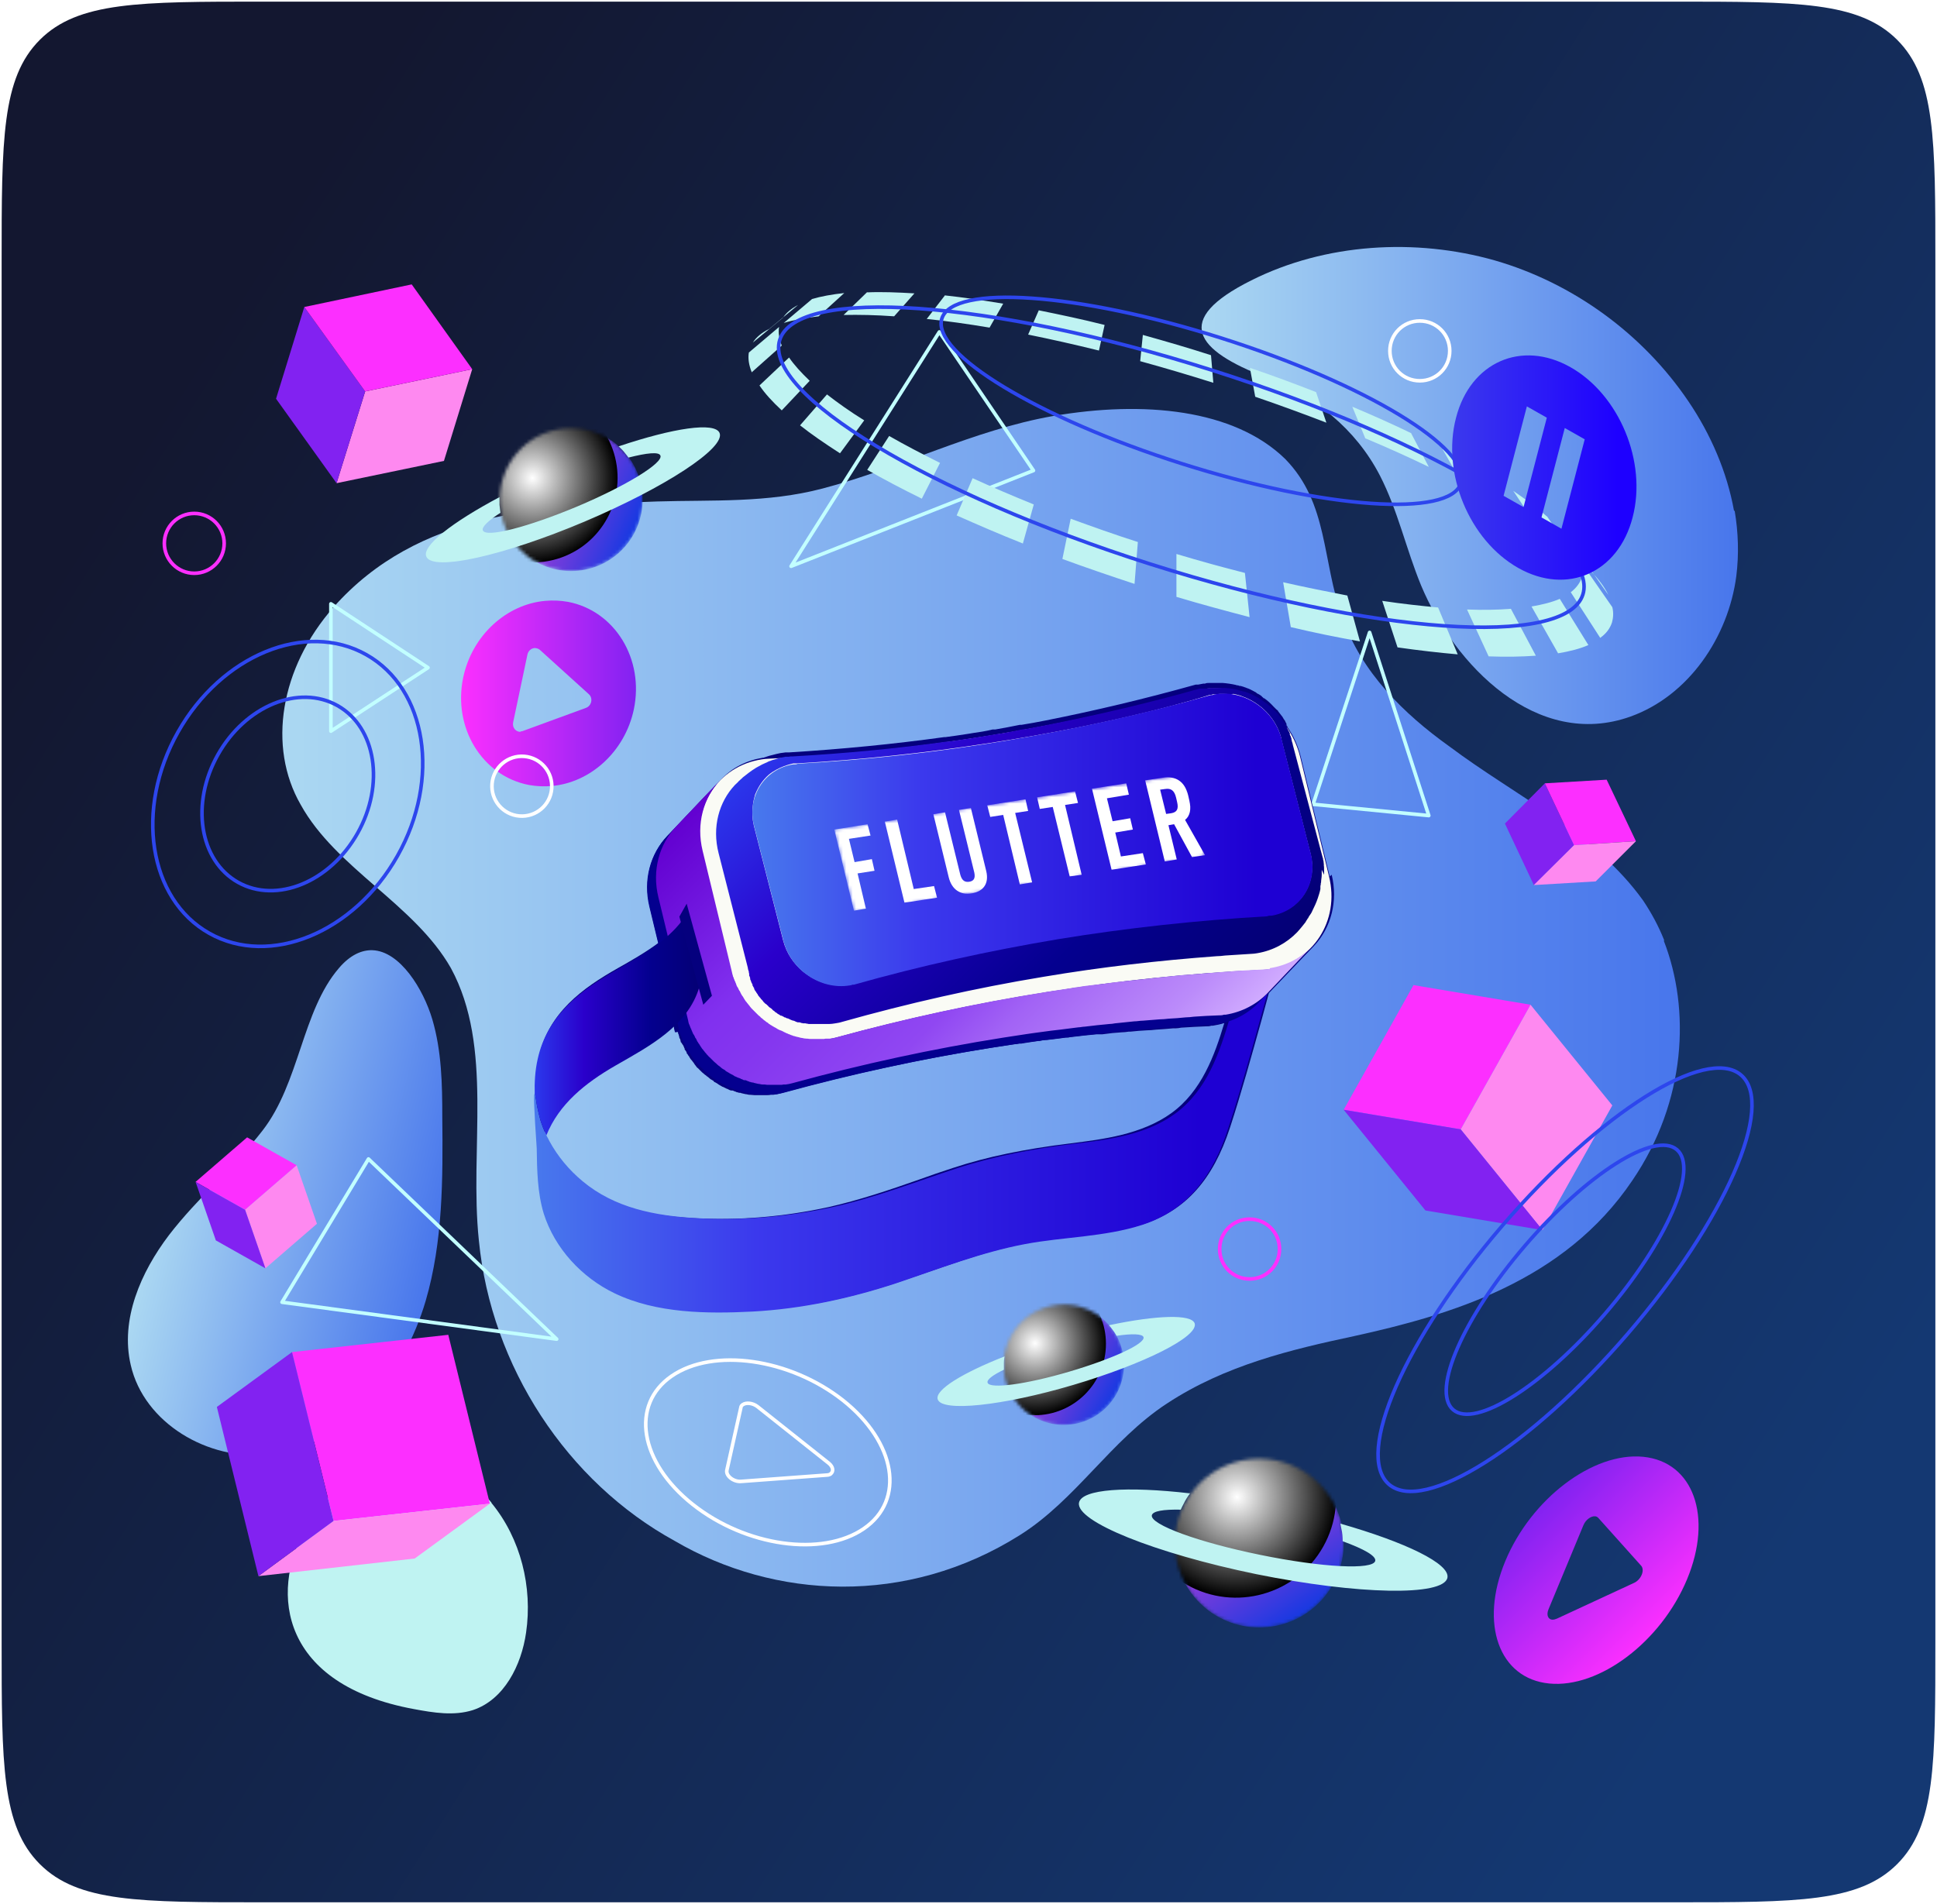
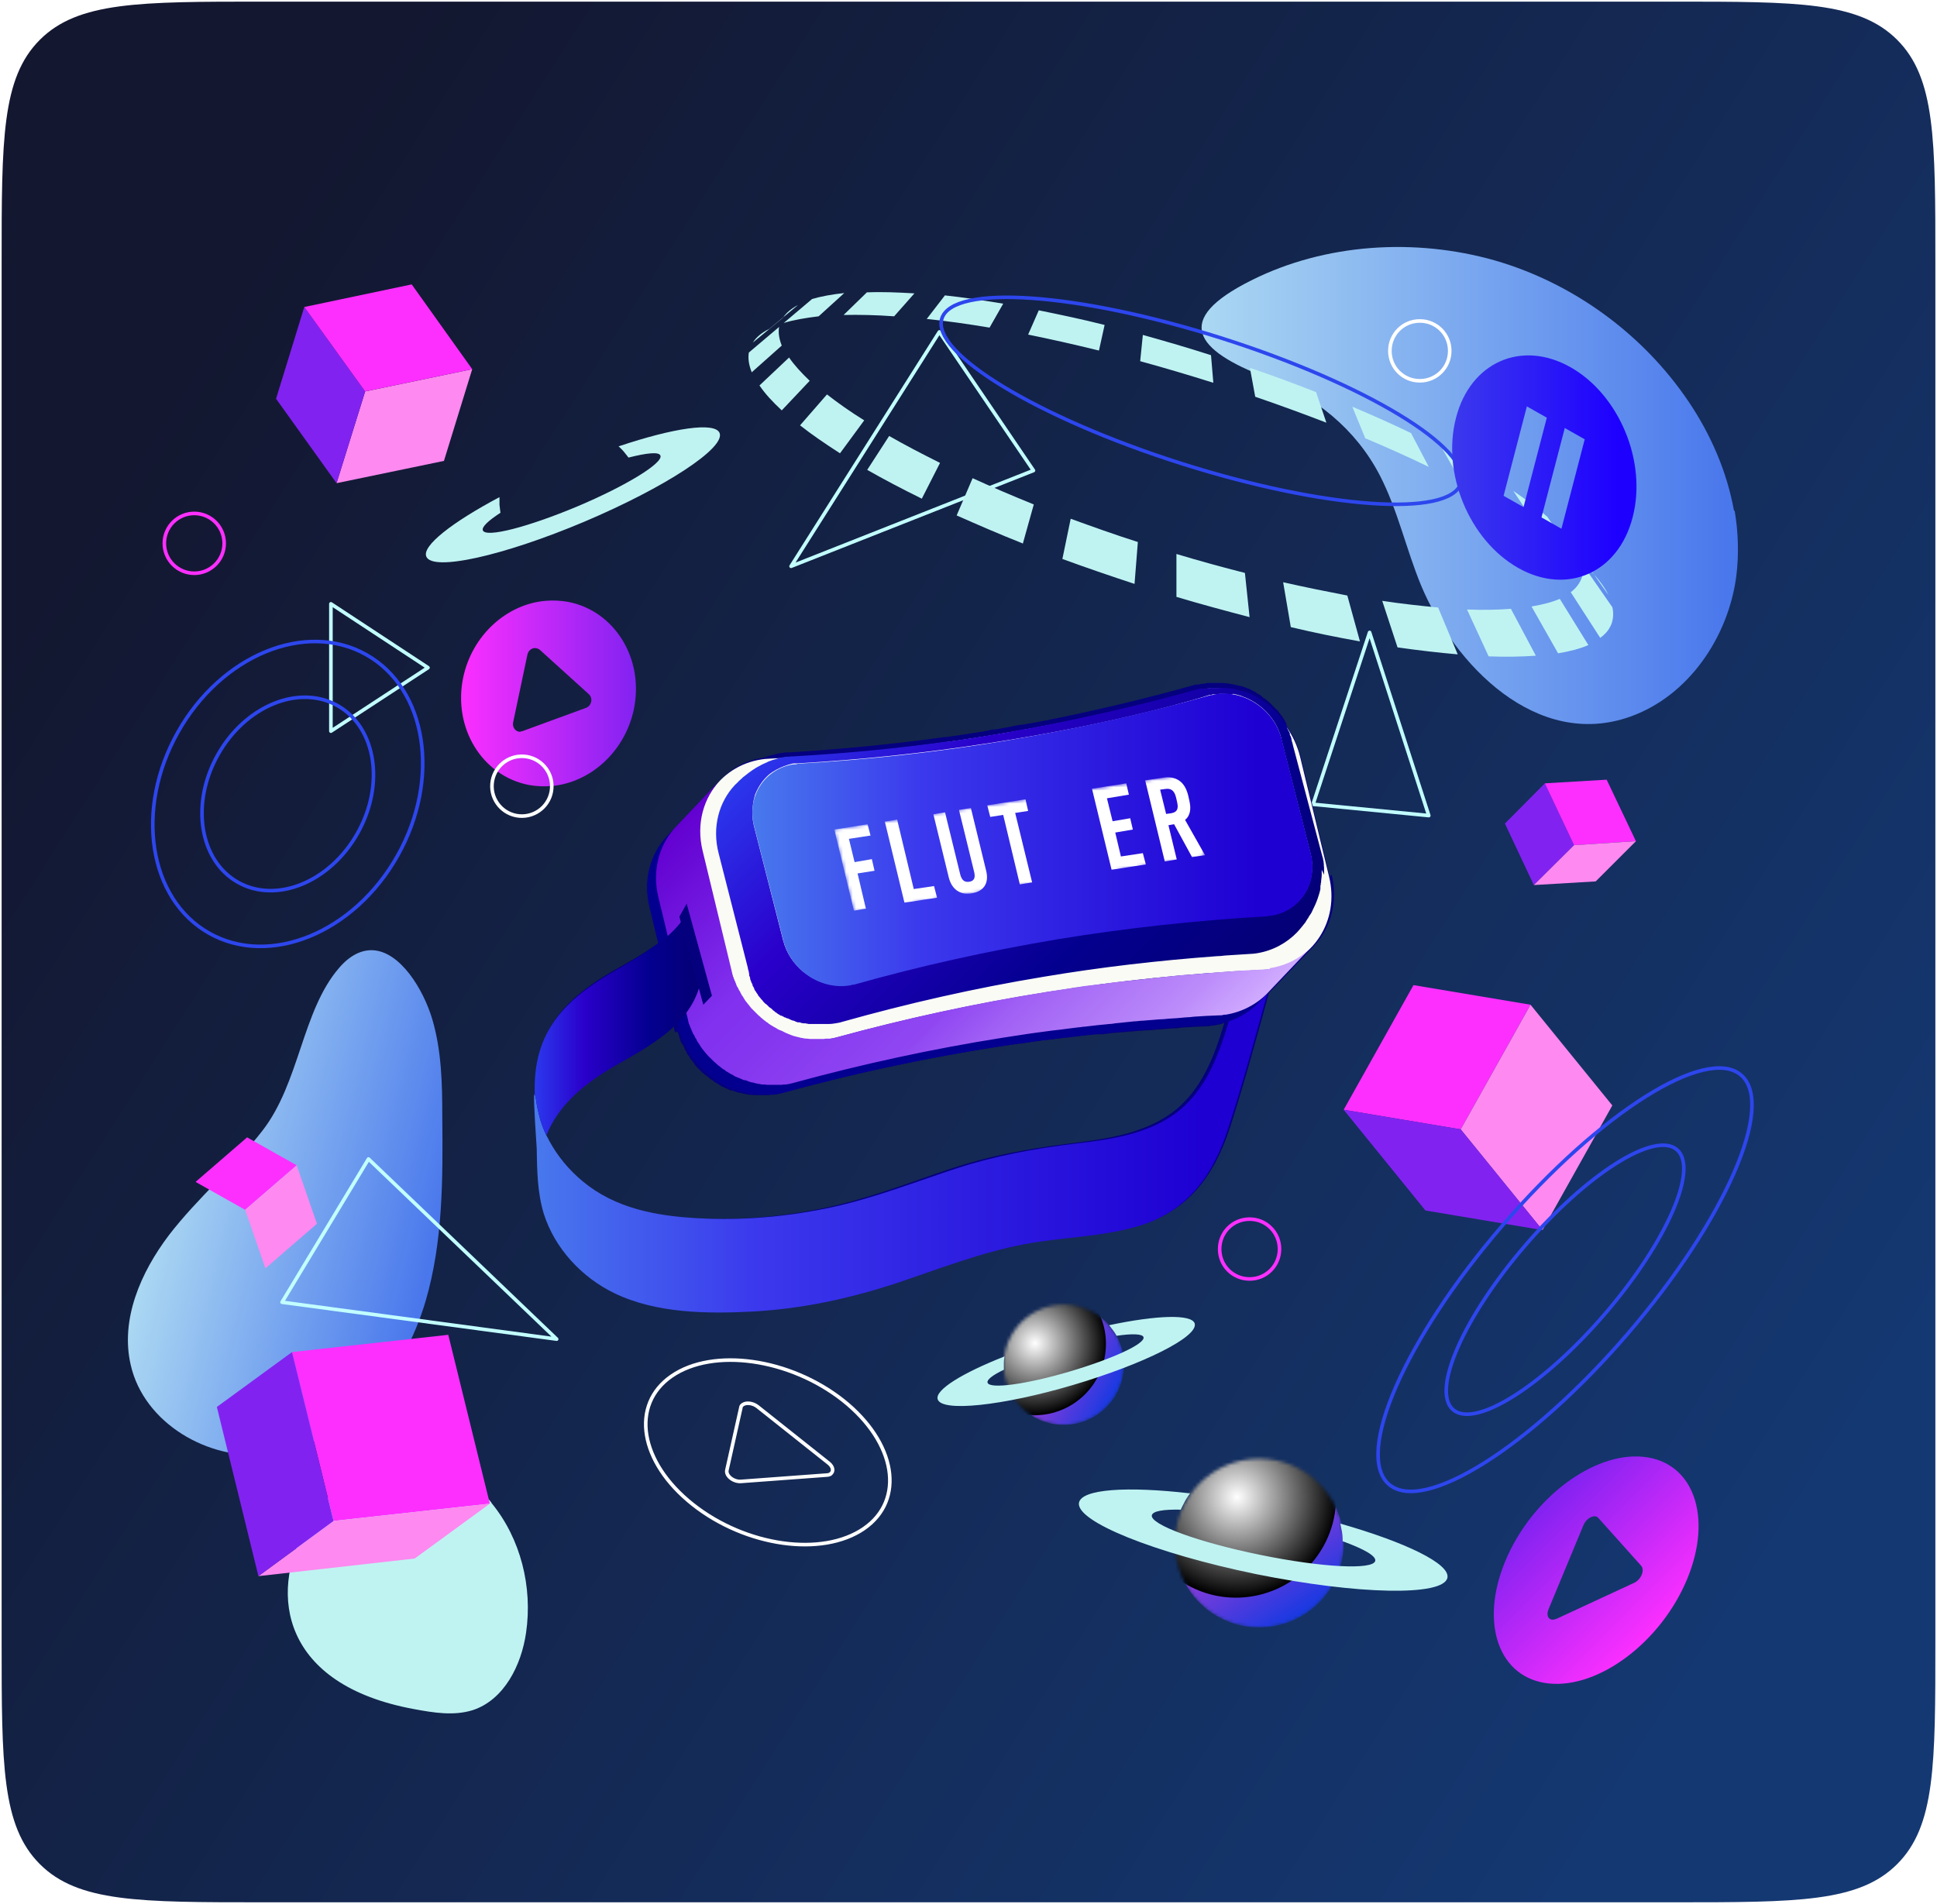
<svg xmlns="http://www.w3.org/2000/svg" width="594" height="584" viewBox="0 0 594 584" fill="none">
  <path d="M0.5 80.5C0.5 42.788 0.5 23.931 12.216 12.216C23.931 0.5 42.788 0.5 80.5 0.5H513.5C551.212 0.5 570.069 0.5 581.784 12.216C593.5 23.931 593.5 42.788 593.5 80.5V503.5C593.5 541.212 593.5 560.069 581.784 571.784C570.069 583.5 551.212 583.5 513.5 583.5H80.5C42.788 583.5 23.931 583.5 12.216 571.784C0.5 560.069 0.5 541.212 0.5 503.5V80.5Z" fill="url(#paint0_linear_2412_346)" />
  <g clip-path="url(#clip0_2412_346)">
-     <path d="M510.339 288.403C508.605 284.018 506.362 279.94 503.915 276.269C489.029 255.469 464.864 244.254 444.472 228.96C430.503 218.967 417.554 206.324 411.641 189.399C405.319 171.963 407.46 154.426 394.103 140.763C378.401 125.469 350.668 122.818 322.935 127.61C298.464 131.893 276.033 143.618 252.276 149.838C235.248 154.324 218.425 153.305 201.601 153.814C166.221 155.038 128.19 156.975 102.292 186.238C85.876 204.897 82.001 229.061 92.197 246.803C103.005 266.379 127.17 277.391 138.284 296.967C151.437 321.234 143.891 352.332 146.848 380.473C150.621 419.218 173.97 454.599 206.903 472.646C237.39 490.489 277.97 492.834 312.84 470.811C329.97 460.003 340.676 441.752 357.805 430.536C375.75 418.709 396.142 413.916 415.209 409.838C444.88 403.312 479.648 393.116 500.55 362.12C517.17 337.752 518.393 309.611 510.237 288.607L510.339 288.403Z" fill="url(#paint1_linear_2412_346)" />
    <path d="M114.221 291.462C110.958 291.36 107.389 292.889 103.923 296.967C92.605 310.12 91.891 332.144 80.472 346.826C71.703 358.144 60.59 367.422 51.821 378.842C43.154 390.262 36.833 404.74 40.095 418.709C44.174 436.552 63.852 448.073 82.103 446.136C106.982 443.485 123.907 421.564 130.535 399.03C135.837 380.881 135.837 361.611 135.633 342.646C135.633 332.552 135.429 322.356 132.574 312.669C129.821 303.391 122.684 291.767 114.221 291.462Z" fill="url(#paint2_linear_2412_346)" />
    <path d="M531.751 156.669C529.61 144.74 524.613 133.218 517.782 123.124C503.813 102.426 482.402 86.826 458.441 79.893C434.072 72.96 406.441 74.591 383.704 86.01C359.437 98.144 366.574 107.422 388.292 115.783C403.178 121.493 415.719 131.485 423.162 145.861C428.668 156.567 431.217 168.497 435.806 179.61C446.002 203.979 471.288 230.081 500.041 219.783C517.884 213.359 530.017 195.414 532.464 176.654C533.28 170.026 533.076 163.297 531.955 156.669H531.751Z" fill="url(#paint3_linear_2412_346)" />
    <path d="M59.57 175.838C64.638 175.838 68.746 171.73 68.746 166.662C68.746 161.594 64.638 157.485 59.57 157.485C54.502 157.485 50.394 161.594 50.394 166.662C50.394 171.73 54.502 175.838 59.57 175.838Z" stroke="#FC2FFF" stroke-width="1.1" stroke-miterlimit="10" />
    <path d="M392.371 383.124C392.371 388.222 388.292 392.301 383.194 392.301C378.096 392.301 374.018 388.222 374.018 383.124C374.018 378.026 378.096 373.948 383.194 373.948C388.292 373.948 392.371 378.026 392.371 383.124Z" stroke="#FC2FFF" stroke-width="1.1" stroke-miterlimit="10" />
    <path d="M150.723 460.92C111.162 412.897 45.907 509.352 126.966 524.238C132.982 525.36 139.201 526.379 145.013 524.544C154.597 521.383 159.899 510.779 161.327 500.787C163.366 486.818 159.695 471.932 150.723 461.022V460.92Z" fill="#BFF3F2" />
    <g filter="url(#filter0_d_2412_346)">
      <path d="M137.468 409.43L150.214 461.226L102.292 466.528L89.547 414.732L137.468 409.43Z" fill="#FC2FFF" />
      <path d="M150.214 461.226L127.171 478.05L79.249 483.454L102.292 466.528L150.214 461.226Z" fill="#FE89F0" />
      <path d="M102.292 466.528L79.249 483.454L66.504 431.556L89.547 414.732L102.292 466.528Z" fill="#8222F1" />
    </g>
    <g filter="url(#filter1_d_2412_346)">
      <path d="M469.351 308.183L447.939 346.418L412.049 340.403L433.461 302.167L469.351 308.183Z" fill="#FC2FFF" />
      <path d="M469.351 308.183L494.434 339.077L473.022 377.313L447.939 346.418L469.351 308.183Z" fill="#FE89F0" />
      <path d="M447.939 346.419L473.021 377.313L437.131 371.297L412.049 340.403L447.939 346.419Z" fill="#8222F1" />
    </g>
    <g filter="url(#filter2_d_2412_346)">
      <path d="M473.735 240.277L482.708 259.242L470.371 271.477L461.5 252.614L473.735 240.277Z" fill="#8222F1" />
      <path d="M473.735 240.277L492.7 239.156L501.673 258.018L482.708 259.242L473.735 240.277Z" fill="#FC2FFF" />
      <path d="M482.707 259.242L501.672 258.018L489.335 270.356L470.37 271.477L482.707 259.242Z" fill="#FE89F0" />
    </g>
    <g filter="url(#filter3_d_2412_346)">
      <path d="M90.974 357.43L75.17 371.093L59.977 362.528L75.781 348.865L90.974 357.43Z" fill="#FC2FFF" />
      <path d="M90.974 357.43L97.194 375.375L81.389 389.038L75.17 371.093L90.974 357.43Z" fill="#FE89F0" />
-       <path d="M75.17 371.093L81.389 389.038L66.197 380.473L59.977 362.528L75.17 371.093Z" fill="#8222F1" />
    </g>
    <g filter="url(#filter4_d_2412_346)">
      <path d="M144.809 113.234L136.142 141.375L103.209 148.207L111.978 120.065L144.809 113.234Z" fill="#FE89F0" />
      <path d="M103.209 148.207L84.652 122.309L93.319 94.167L111.978 120.065L103.209 148.207Z" fill="#8222F1" />
      <path d="M111.978 120.065L93.319 94.167L126.253 87.234L144.81 113.234L111.978 120.065Z" fill="#FC2FFF" />
    </g>
    <path d="M402.668 246.701L420.001 193.987L438.15 250.167L402.668 246.701Z" stroke="#C2FFFF" stroke-width="1.1" stroke-linecap="round" stroke-linejoin="round" />
    <path d="M131.248 204.795L101.476 224.269V185.218L131.248 204.795Z" stroke="#C2FFFF" stroke-width="1.1" stroke-linecap="round" stroke-linejoin="round" />
    <path d="M112.998 355.493L170.708 410.756L86.488 399.438L112.998 355.493Z" stroke="#C2FFFF" stroke-width="1.1" stroke-linecap="round" stroke-linejoin="round" />
    <path d="M316.919 144.332L242.59 173.697L288.064 101.814L316.919 144.332Z" stroke="#C2FFFF" stroke-width="1.1" stroke-linecap="round" stroke-linejoin="round" />
    <path d="M347.916 179.101C340.472 176.654 333.029 174.105 325.79 171.454L328.339 159.116C335.069 161.563 341.9 164.01 348.935 166.254L347.916 179.101ZM360.763 183.077V169.924C367.9 172.065 374.935 174.003 381.767 175.736L383.194 189.297C375.853 187.36 368.206 185.32 360.763 183.077ZM313.555 166.661C306.621 163.909 299.79 160.952 293.367 158.097L298.261 146.677C304.276 149.43 310.496 152.081 317.021 154.732L313.657 166.763L313.555 166.661ZM395.837 192.356L393.492 178.591C400.221 180.12 406.849 181.446 413.17 182.669L417.045 196.74C410.214 195.516 403.076 194.089 395.837 192.356ZM282.763 152.999C276.747 150.042 271.139 147.085 265.939 144.128L272.669 133.728C277.461 136.481 282.763 139.234 288.269 141.987L282.661 152.999H282.763ZM428.567 198.575L423.876 184.301C429.892 185.218 435.704 185.83 441.006 186.34L447.021 200.716C441.21 200.207 434.99 199.493 428.567 198.575ZM257.578 139.03C252.99 136.073 248.81 133.218 245.343 130.465L253.602 120.983C256.865 123.532 260.739 126.285 265.021 128.936L257.68 138.928L257.578 139.03ZM456.504 201.328L449.876 186.952C454.77 187.156 459.257 187.054 463.335 186.748L470.982 201.124C466.7 201.43 461.806 201.532 456.504 201.328ZM239.735 125.877C236.88 123.226 234.535 120.677 232.904 118.23L241.978 109.665C243.508 111.909 245.649 114.254 248.3 116.803L239.735 125.877ZM477.814 200.41L469.657 186.034C473.123 185.422 475.978 184.709 478.323 183.689L487.092 197.861C484.543 198.983 481.382 199.799 477.712 200.41H477.814ZM230.559 114.254C229.641 112.01 229.335 109.971 229.641 108.136L238.919 100.285C238.614 102.018 238.919 103.956 239.735 105.995L230.457 114.254H230.559ZM490.763 195.72L481.688 181.65C483.319 180.426 484.441 178.897 485.053 177.265C485.461 175.94 485.563 174.512 485.155 172.881L494.433 186.238C494.841 187.869 494.739 189.501 494.331 190.928C493.719 192.763 492.598 194.293 490.763 195.618V195.72ZM240.143 97.43L230.865 105.077C231.884 103.446 233.618 102.018 235.861 100.897L244.731 93.556C242.59 94.677 241.061 96.003 240.041 97.532L240.143 97.43ZM483.931 169.414C482.81 167.273 481.178 165.03 478.935 162.583L487.806 175.124C490.253 177.673 492.088 180.12 493.21 182.465L484.033 169.414H483.931ZM248.912 91.822L240.347 99.061C243.304 98.144 246.872 97.532 251.053 97.022L258.904 89.885C255.131 90.293 251.767 90.905 249.014 91.72L248.912 91.822ZM474.347 158.403C471.492 155.854 468.025 153.305 464.049 150.552L471.798 162.175C475.978 165.03 479.751 167.885 482.81 170.536L474.347 158.301V158.403ZM265.939 89.579L258.7 96.614C263.39 96.512 268.59 96.614 274.198 97.022L280.418 89.987C275.218 89.681 270.323 89.477 265.939 89.681V89.579ZM457.014 145.963C452.527 143.21 447.633 140.458 442.331 137.705L448.449 148.41C454.159 151.367 459.461 154.324 464.253 157.281L457.116 145.963H457.014ZM289.696 90.701L284.19 97.838C290.308 98.45 296.731 99.367 303.461 100.489L307.641 93.148C301.421 92.128 295.406 91.21 289.696 90.599V90.701ZM432.849 132.912C427.139 130.159 421.021 127.407 414.7 124.756L418.676 134.442C425.508 137.297 432.033 140.254 438.151 143.21L432.747 132.912H432.849ZM318.551 95.187L315.288 102.63C322.323 104.058 329.563 105.689 337.006 107.524L338.739 99.673C331.908 97.94 325.076 96.512 318.551 95.187ZM403.586 120.269C397.061 117.72 390.229 115.171 383.296 112.826L384.927 121.697C392.37 124.246 399.61 126.897 406.747 129.65L403.586 120.269ZM350.465 102.732L349.649 110.787C357.092 112.826 364.637 115.069 372.08 117.414L371.367 108.952C364.433 106.709 357.398 104.669 350.465 102.732Z" fill="#BFF3F2" />
    <path d="M448.032 148.192C451.403 137.565 418.499 117.644 374.539 103.699C330.579 89.754 292.209 87.065 288.838 97.693C285.466 108.321 318.37 128.241 362.33 142.186C406.291 156.131 444.66 158.82 448.032 148.192Z" stroke="#2D46ED" stroke-width="1.1" stroke-miterlimit="10" />
    <g style="mix-blend-mode:multiply">
-       <path d="M485.403 182.362C490.613 165.938 439.706 135.134 371.699 113.561C303.693 91.988 244.339 87.815 239.128 104.239C233.918 120.664 284.825 151.467 352.832 173.04C420.838 194.613 480.193 198.787 485.403 182.362Z" stroke="#2D46ED" stroke-width="1.1" stroke-miterlimit="10" />
-     </g>
+       </g>
    <path d="M109.649 255.594C118.081 240.631 115.331 223.101 103.508 216.439C91.684 209.776 75.265 216.506 66.834 231.469C58.402 246.432 61.152 263.963 72.975 270.625C84.799 277.287 101.218 270.557 109.649 255.594Z" stroke="#2D46ED" stroke-width="1.1" stroke-miterlimit="10" />
    <path d="M121.908 262.502C135.205 238.904 130.911 211.281 112.317 200.805C93.724 190.328 67.872 200.964 54.575 224.562C41.279 248.159 45.573 275.782 64.166 286.259C82.76 296.736 108.612 286.099 121.908 262.502Z" stroke="#2D46ED" stroke-width="1.1" stroke-miterlimit="10" />
    <path d="M492.144 403.036C511.092 381.007 520.984 358.446 514.239 352.644C507.493 346.842 486.665 359.997 467.717 382.026C448.769 404.054 438.877 426.616 445.623 432.418C452.368 438.219 473.196 425.065 492.144 403.036Z" stroke="#2D46ED" stroke-width="1.1" stroke-miterlimit="10" />
    <path d="M499.178 409.086C528.995 374.421 544.55 338.907 533.919 329.763C523.289 320.62 490.5 341.31 460.683 375.975C430.866 410.641 415.312 446.155 425.942 455.298C436.572 464.442 469.361 443.752 499.178 409.086Z" stroke="#2D46ED" stroke-width="1.1" stroke-miterlimit="10" />
    <mask id="mask0_2412_346" style="mask-type:luminance" maskUnits="userSpaceOnUse" x="153" y="131" width="45" height="45">
-       <path d="M195.371 161.694C200.044 150.525 194.777 137.683 183.608 133.011C172.439 128.339 159.597 133.606 154.925 144.775C150.252 155.944 155.519 168.786 166.688 173.458C177.857 178.13 190.699 172.863 195.371 161.694Z" fill="white" />
-     </mask>
+       </mask>
    <g mask="url(#mask0_2412_346)">
      <path d="M195.371 161.694C200.044 150.525 194.777 137.683 183.608 133.011C172.439 128.339 159.597 133.605 154.925 144.775C150.252 155.944 155.519 168.786 166.688 173.458C177.857 178.13 190.699 172.863 195.371 161.694Z" fill="url(#paint4_linear_2412_346)" />
      <path style="mix-blend-mode:screen" d="M168.343 172.049C182.438 169.309 191.644 155.661 188.904 141.565C186.164 127.47 172.516 118.264 158.421 121.004C144.325 123.744 135.12 137.392 137.859 151.488C140.599 165.583 154.247 174.789 168.343 172.049Z" fill="url(#paint5_radial_2412_346)" />
    </g>
    <path d="M189.672 136.889C189.672 136.889 190.59 137.705 191.202 138.418C191.814 139.132 192.731 140.356 192.731 140.356C198.339 138.928 202.112 138.52 202.52 139.744C203.437 141.987 192.018 149.022 177.029 155.344C161.939 161.665 148.99 165.03 148.072 162.685C147.665 161.665 149.704 159.728 153.476 157.281C153.476 157.281 153.272 155.854 153.17 154.834C153.17 153.712 153.17 152.489 153.17 152.489C138.59 160.238 129.312 167.477 130.739 170.74C132.676 175.328 154.292 170.536 179.17 160.034C203.947 149.532 222.504 137.399 220.669 132.811C219.241 129.344 206.496 131.281 189.774 136.889H189.672Z" fill="#BFF3F2" />
    <mask id="mask1_2412_346" style="mask-type:luminance" maskUnits="userSpaceOnUse" x="360" y="447" width="53" height="53">
      <path d="M388.749 499.073C402.982 497.652 413.368 484.963 411.947 470.731C410.527 456.498 397.837 446.112 383.605 447.533C369.373 448.954 358.987 461.643 360.407 475.875C361.828 490.108 374.517 500.494 388.749 499.073Z" fill="white" />
    </mask>
    <g mask="url(#mask1_2412_346)">
      <path d="M388.749 499.073C402.982 497.652 413.368 484.963 411.947 470.731C410.527 456.498 397.837 446.112 383.605 447.533C369.373 448.954 358.987 461.643 360.407 475.875C361.828 490.108 374.517 500.494 388.749 499.073Z" fill="url(#paint6_linear_2412_346)" />
      <path style="mix-blend-mode:screen" d="M405.79 474.382C414.085 459.601 408.827 440.894 394.046 432.599C379.264 424.304 360.557 429.563 352.262 444.344C343.967 459.125 349.226 477.832 364.007 486.127C378.788 494.422 397.495 489.164 405.79 474.382Z" fill="url(#paint7_radial_2412_346)" />
    </g>
    <path d="M411.029 467.344C411.029 467.344 411.335 468.772 411.539 469.893C411.743 471.015 411.743 472.748 411.743 472.748C418.166 475.093 422.041 477.234 421.735 478.764C421.123 481.619 405.319 480.803 386.457 476.928C367.492 473.054 352.708 467.65 353.217 464.795C353.523 463.47 356.786 462.96 362.088 463.062C362.088 463.062 362.802 461.532 363.413 460.411C364.025 459.289 364.943 458.066 364.943 458.066C345.57 455.822 331.704 456.74 330.888 460.921C329.766 466.63 354.033 476.419 385.233 482.842C416.433 489.164 442.637 489.673 443.86 483.964C444.778 479.681 431.013 473.054 411.029 467.344Z" fill="#BFF3F2" />
    <mask id="mask2_2412_346" style="mask-type:luminance" maskUnits="userSpaceOnUse" x="307" y="400" width="38" height="38">
      <path d="M342.461 427.388C347.309 418.422 343.971 407.224 335.005 402.376C326.039 397.529 314.841 400.867 309.993 409.833C305.146 418.798 308.484 429.996 317.45 434.844C326.415 439.692 337.613 436.353 342.461 427.388Z" fill="white" />
    </mask>
    <g mask="url(#mask2_2412_346)">
      <path d="M342.461 427.388C347.309 418.422 343.971 407.224 335.005 402.376C326.039 397.529 314.841 400.867 309.993 409.833C305.146 418.798 308.484 429.996 317.45 434.844C326.415 439.692 337.613 436.353 342.461 427.388Z" fill="url(#paint8_linear_2412_346)" />
      <path style="mix-blend-mode:screen" d="M317.224 434.105C329.331 434.105 339.146 424.29 339.146 412.183C339.146 400.076 329.331 390.262 317.224 390.262C305.117 390.262 295.303 400.076 295.303 412.183C295.303 424.29 305.117 434.105 317.224 434.105Z" fill="url(#paint9_radial_2412_346)" />
    </g>
    <path d="M340.166 406.575C340.166 406.575 340.88 407.391 341.288 408.003C341.797 408.615 342.409 409.736 342.409 409.736C347.201 409.022 350.362 409.124 350.668 410.144C351.28 412.183 340.982 416.873 327.829 420.748C314.676 424.622 303.46 426.152 302.848 424.113C302.542 423.195 304.48 421.767 307.844 420.136C307.844 420.136 307.844 418.913 307.844 417.995C307.844 417.077 308.048 416.058 308.048 416.058C295.099 421.156 286.637 426.356 287.554 429.211C288.778 433.187 307.335 431.25 329.052 424.826C350.77 418.403 367.491 410.042 366.37 405.964C365.452 403.007 354.644 403.415 340.166 406.473V406.575Z" fill="#BFF3F2" />
    <path d="M159.695 224.473C158.268 224.575 157.044 223.25 157.35 221.618L161.734 200.818C161.938 199.697 162.856 198.881 163.876 198.779C164.385 198.779 164.997 198.881 165.507 199.289L180.597 212.952C181.923 214.175 181.413 216.52 179.68 217.132L160.205 224.269C160.001 224.269 159.797 224.371 159.593 224.371M167.24 184.301C155.413 185.32 144.809 194.803 142.056 207.752C138.793 223.25 147.868 238.034 162.244 240.787C164.589 241.195 166.832 241.297 169.178 241.093C181.005 240.073 191.609 230.591 194.362 217.642C197.625 202.144 188.55 187.36 174.174 184.607C171.829 184.199 169.585 184.097 167.24 184.301Z" fill="url(#paint10_linear_2412_346)" />
    <path d="M475.978 496.811C474.755 496.709 474.143 495.383 474.857 493.65L485.563 467.854C486.276 466.12 487.908 464.999 489.131 465.101C489.539 465.101 489.845 465.305 490.151 465.611L503.304 480.293C504.425 481.618 503.304 484.473 501.163 485.493L477.406 496.505C476.896 496.709 476.488 496.811 476.08 496.811M503.916 446.85C488.519 445.32 469.555 459.697 461.602 478.866C453.649 498.034 459.665 514.858 475.061 516.387C490.457 517.916 509.421 503.54 517.374 484.371C525.327 465.203 519.312 448.379 503.916 446.85Z" fill="url(#paint11_linear_2412_346)" />
    <g style="mix-blend-mode:overlay">
      <path d="M254.825 452.05C254.519 452.254 254.111 452.458 253.499 452.458L227.295 454.395C224.95 454.599 222.503 452.662 222.911 450.928L227.193 431.76C227.193 431.352 227.499 431.046 227.805 430.842C228.825 430.128 230.864 430.332 232.291 431.454L254.111 448.787C255.538 449.909 255.742 451.438 254.621 452.152M205.985 422.073C193.24 430.842 196.095 448.481 212.409 461.43C228.723 474.379 252.174 477.642 264.919 468.873C277.664 460.105 274.809 442.466 258.495 429.517C242.181 416.669 218.73 413.305 205.985 422.073Z" stroke="white" stroke-width="1.1" stroke-miterlimit="10" />
    </g>
    <path d="M461.091 152.081L468.229 124.654L474.346 128.12L467.209 155.548L461.091 152.081ZM472.715 158.709L479.852 131.281L485.97 134.748L478.833 162.175L472.715 158.709ZM481.586 112.622C466.597 104.16 450.895 111.093 446.511 128.12C442.025 145.148 450.589 165.744 465.578 174.207C480.566 182.669 496.268 175.736 500.652 158.709C505.139 141.681 496.574 121.085 481.586 112.622Z" fill="url(#paint12_linear_2412_346)" />
    <g filter="url(#filter5_d_2412_346)">
      <path d="M407.766 268.826L398.896 232.12C398.08 228.858 396.755 225.799 394.817 223.046V222.842C394.613 222.638 394.512 222.536 394.512 222.332C394.512 222.23 394.512 222.128 394.512 222.128C394.512 222.128 394.512 222.128 394.512 222.026C394.308 221.618 394.104 221.313 394.002 221.007L393.696 220.599C393.39 219.987 393.084 219.579 392.88 219.375C392.574 218.967 392.268 218.56 391.861 218.05V217.846C391.657 217.846 391.657 217.846 391.657 217.846C391.657 217.744 391.453 217.642 391.351 217.54L390.943 217.132C390.739 216.928 390.637 216.826 390.535 216.724C389.617 215.705 388.7 214.889 387.68 214.175H387.476C387.374 213.971 387.272 213.869 387.068 213.767C386.966 213.564 386.762 213.462 386.661 213.36C386.355 213.156 386.049 212.952 385.641 212.748C385.437 212.748 385.335 212.544 385.233 212.442L383.704 211.626C383.398 211.422 382.99 211.32 382.582 211.116C382.378 211.116 382.276 211.015 382.072 210.913C381.868 210.913 381.562 210.709 381.155 210.607L380.441 210.403H380.237H380.135C379.931 210.301 379.625 210.199 379.421 210.199C379.319 210.199 379.115 210.199 379.013 210.097C377.688 209.791 376.261 209.587 374.935 209.485H374.833C374.425 209.485 374.017 209.485 373.61 209.485H373.1C372.386 209.485 371.57 209.485 370.755 209.485C370.347 209.485 369.939 209.485 369.531 209.689C369.327 209.689 369.123 209.689 369.021 209.689L367.39 209.995C367.39 209.995 367.186 209.995 367.084 209.995C366.982 209.995 366.778 209.995 366.676 209.995C350.974 214.379 335.986 217.948 320.59 221.007C318.143 221.516 315.696 221.924 313.249 222.332H312.739C310.19 222.842 307.641 223.352 305.194 223.76H304.378C302.339 224.269 300.3 224.575 298.159 224.881L296.935 225.085C294.386 225.493 292.143 225.799 289.9 226.105H289.492C273.994 228.246 258.394 229.775 241.876 230.795C241.876 230.795 241.672 230.795 241.57 230.795C241.366 230.795 241.061 230.795 240.857 230.795L239.327 230.999C238.206 231.203 238.002 231.305 235.963 231.815C235.555 231.916 235.045 232.12 234.433 232.324H234.331C234.331 232.324 234.331 232.324 234.229 232.426C234.229 232.426 234.229 232.426 234.127 232.426C234.127 232.426 234.025 232.426 233.923 232.426C228.927 233.242 224.441 235.485 221.076 239.156L207.515 253.43C207.515 253.43 207.413 253.532 207.312 253.634C207.312 253.634 207.312 253.634 207.21 253.736L204.762 256.285C199.359 261.893 197.319 270.152 199.257 278.105L201.908 289.218C197.931 292.175 193.445 294.724 189.468 296.967C178.661 303.085 168.159 310.63 165.202 324.395C164.488 327.454 164.182 330.92 164.284 335.101C164.08 335.101 163.774 335.611 164.896 351.822V352.23C164.998 358.756 165.1 365.587 167.037 371.807C170.3 382.207 178.457 391.383 188.857 396.379C198.645 401.069 210.166 402.293 221.076 402.293C224.543 402.293 228.01 402.191 231.374 401.987C245.547 401.273 259.923 398.418 275.319 393.32C278.378 392.301 281.539 391.179 284.598 390.16C294.386 386.795 304.48 383.226 314.88 381.289C319.264 380.473 323.853 379.964 328.339 379.454C335.782 378.638 343.531 377.72 350.872 375.375C363.617 371.195 371.978 361.815 377.178 345.909C380.747 334.999 383.806 323.783 386.864 312.873C387.578 310.12 388.394 307.367 389.108 304.615L400.119 293.093L402.872 290.238C408.276 284.528 410.315 276.371 408.378 268.316L407.766 268.826ZM207.923 316.544V316.748V316.952C208.127 317.258 208.127 317.462 208.229 317.767C208.229 317.869 208.229 317.971 208.331 318.073V318.379C208.535 318.583 208.637 318.787 208.637 318.991C208.637 319.093 208.637 319.195 208.739 319.297V319.603C208.943 319.807 209.045 319.909 209.147 320.113C209.147 320.215 209.249 320.316 209.351 320.418L209.555 320.724C209.555 320.928 209.759 321.03 209.759 321.234C209.759 321.336 209.861 321.438 209.962 321.642V321.948C210.166 322.152 210.268 322.254 210.37 322.458C210.37 322.56 210.574 322.662 210.574 322.866V323.069C210.778 323.273 210.88 323.375 210.982 323.579C210.982 323.681 211.186 323.885 211.288 323.987C211.39 324.293 211.594 324.497 211.696 324.701C211.696 324.803 211.9 324.905 212.002 325.109L212.206 325.313C212.308 325.516 212.41 325.618 212.512 325.72C212.512 325.822 212.715 325.924 212.817 326.128C212.919 326.434 213.123 326.536 213.225 326.74C213.327 326.842 213.429 327.046 213.531 327.148C213.633 327.352 213.837 327.556 214.041 327.658C214.143 327.76 214.347 327.964 214.449 328.066C214.653 328.269 214.755 328.371 214.959 328.575C215.061 328.677 215.264 328.881 215.366 328.983C215.57 329.085 215.672 329.289 215.876 329.391C215.978 329.493 216.182 329.697 216.386 329.799C216.59 329.901 216.692 330.105 216.896 330.207C217.1 330.309 217.202 330.411 217.406 330.615C217.61 330.716 217.712 330.92 217.915 331.022C218.119 331.124 218.221 331.226 218.425 331.328C218.629 331.43 218.833 331.532 218.935 331.736C218.935 331.838 219.037 331.838 219.139 331.94C219.139 331.94 219.139 331.94 219.241 331.94C219.547 332.144 219.853 332.246 220.057 332.45H220.159C220.159 332.552 220.362 332.654 220.362 332.654C220.77 332.858 221.178 333.164 221.586 333.367H221.688C222.096 333.571 222.504 333.775 222.912 333.979C223.013 333.979 223.115 333.979 223.217 334.081C223.523 334.285 223.829 334.387 224.135 334.489H224.237C224.237 334.489 224.237 334.489 224.339 334.489C224.339 334.489 224.339 334.489 224.441 334.489C224.441 334.489 224.441 334.489 224.543 334.489C224.849 334.489 225.053 334.693 225.359 334.795H225.461C225.562 334.795 225.664 334.897 225.868 334.999C226.174 334.999 226.48 335.203 226.786 335.203H226.99C226.99 335.203 227.194 335.203 227.296 335.305C227.806 335.407 228.213 335.509 228.621 335.611C229.029 335.611 229.437 335.815 229.947 335.815C229.947 335.815 229.947 335.815 230.049 335.815H230.151C230.559 335.815 230.966 335.916 231.374 335.916C231.476 335.916 231.68 335.916 231.782 335.916C232.19 335.916 232.598 335.916 233.108 335.916H233.21C233.719 335.916 234.331 335.916 234.841 335.916H235.045H235.147C235.555 335.916 235.962 335.916 236.37 335.815H236.472C236.472 335.815 236.574 335.815 236.676 335.815C236.778 335.815 236.982 335.815 237.084 335.815C237.798 335.713 238.512 335.611 239.123 335.407C260.229 329.595 281.947 324.905 303.664 321.438C305.908 321.132 308.253 320.724 311.006 320.316C311.515 320.316 312.025 320.215 312.535 320.113H313.147C314.778 319.807 316.41 319.603 318.449 319.297H318.857C319.57 319.093 320.386 318.991 321.1 318.991C322.833 318.787 324.668 318.583 326.708 318.277H327.523C327.931 318.175 328.339 318.073 328.747 318.073C331.296 317.767 333.845 317.462 336.292 317.258C336.598 317.258 336.904 317.258 337.21 317.258H338.025C340.166 316.952 342.104 316.748 343.939 316.646C344.653 316.646 345.366 316.544 346.08 316.442H346.59C348.323 316.238 349.955 316.136 351.688 316.034C352.606 316.034 353.523 315.932 354.441 315.83C355.97 315.728 357.602 315.626 359.743 315.422H360.559C361.068 315.422 361.68 315.32 362.19 315.218C364.943 315.015 367.492 314.913 369.837 314.811C370.347 314.811 370.959 314.811 371.468 314.607C371.672 314.607 371.774 314.607 371.978 314.607C373.1 314.403 374.323 314.199 375.445 313.791C372.488 323.681 368.512 334.693 359.233 341.422C350.057 348.05 338.025 349.477 328.339 350.701C314.268 352.434 302.747 354.779 292.245 358.246C288.778 359.367 285.21 360.591 281.845 361.815C272.872 364.975 263.492 368.136 254.01 370.277C240.347 373.234 226.378 374.458 212.41 373.642C201.806 373.03 188.245 371.195 177.641 362.426C173.359 358.858 169.994 354.779 167.445 350.089C167.139 349.579 166.833 348.967 166.629 348.356C169.994 340.097 176.519 333.469 187.735 327.046C188.245 326.74 188.755 326.434 189.264 326.23C195.382 322.764 201.602 319.195 206.496 314.403L206.7 315.32C206.7 315.728 206.904 316.136 207.006 316.646L207.923 316.544Z" fill="#05007E" />
    </g>
    <path d="M390.331 294.011C390.331 290.646 390.127 287.281 390.025 283.916C389.923 280.552 389.821 277.187 389.618 273.822C389.618 272.701 389.108 270.662 389.414 269.642C385.335 283.713 381.359 297.783 377.28 311.752C374.018 322.866 370.143 334.387 360.457 341.524C351.586 348.05 340.167 349.579 329.563 350.803C317.225 352.332 305.398 354.473 293.469 358.348C280.723 362.528 268.284 367.422 255.233 370.277C241.57 373.234 227.5 374.458 213.531 373.642C200.99 372.928 188.551 370.583 178.661 362.324C174.48 358.858 171.014 354.677 168.465 349.987C168.159 349.375 167.853 348.764 167.547 348.254C166.833 346.724 166.221 345.195 165.712 343.564C165.304 342.136 164.998 340.709 164.692 339.281C164.386 337.242 164.182 336.018 163.978 335.713C163.57 334.795 163.774 340.301 164.59 352.23C164.692 358.96 164.794 365.791 166.731 372.215C170.096 382.92 178.457 391.893 188.449 396.685C201.296 402.905 216.998 403.007 230.865 402.293C245.853 401.477 260.535 398.316 274.81 393.626C287.861 389.242 300.81 384.144 314.37 381.595C326.3 379.352 338.739 379.454 350.363 375.681C364.637 370.991 372.08 360.081 376.567 346.316C381.767 330.513 385.845 314.301 390.535 298.191C390.841 297.171 390.535 294.826 390.535 294.011H390.331Z" fill="url(#paint13_linear_2412_346)" />
    <path d="M386.661 300.128C385.947 300.23 385.234 300.332 384.622 300.332C382.073 300.434 379.524 300.638 376.975 300.74C376.159 300.74 375.343 300.842 374.528 300.944C372.794 301.046 370.959 301.148 369.226 301.352C368.308 301.352 367.39 301.454 366.473 301.556C364.739 301.658 363.006 301.862 361.375 301.964C360.457 301.964 359.641 302.065 358.724 302.167C356.685 302.371 354.747 302.575 352.708 302.779C352.096 302.779 351.587 302.881 350.975 302.983C348.426 303.289 345.877 303.493 343.328 303.799C342.716 303.799 342.002 304.003 341.39 304.003C339.555 304.207 337.618 304.411 335.783 304.716C334.865 304.818 334.049 304.92 333.132 305.022C332.214 305.124 331.296 305.226 330.481 305.328C329.563 305.43 328.747 305.532 327.932 305.736C327.218 305.736 326.504 305.94 325.79 306.042C323.343 306.45 320.896 306.756 318.449 307.164C296.63 310.63 275.014 315.32 253.806 321.132C253.092 321.336 252.481 321.438 251.767 321.54C251.563 321.54 251.257 321.54 251.053 321.54C250.645 321.54 250.238 321.54 249.932 321.642C249.83 321.642 249.626 321.642 249.524 321.642C249.014 321.642 248.504 321.642 247.994 321.642H247.791C247.383 321.642 246.975 321.642 246.465 321.642C246.363 321.642 246.159 321.642 246.057 321.642C245.649 321.642 245.241 321.642 244.834 321.54C244.732 321.54 244.63 321.54 244.528 321.54C244.12 321.54 243.61 321.438 243.202 321.336C242.794 321.336 242.387 321.132 241.877 321.03C241.775 321.03 241.571 321.03 241.469 320.928C241.163 320.928 240.857 320.724 240.653 320.724C240.449 320.724 240.347 320.622 240.143 320.52C239.838 320.52 239.634 320.316 239.328 320.214C239.124 320.214 239.022 320.113 238.818 320.011C238.512 319.909 238.206 319.807 237.9 319.603C237.798 319.603 237.594 319.501 237.492 319.399C237.085 319.195 236.677 318.991 236.269 318.889C235.861 318.685 235.453 318.481 235.045 318.175C234.943 318.175 234.841 318.073 234.638 317.971C234.332 317.767 234.026 317.665 233.822 317.462C233.618 317.462 233.516 317.258 233.312 317.156C233.108 317.054 232.904 316.952 232.802 316.748C232.598 316.646 232.496 316.544 232.292 316.442C232.089 316.34 231.987 316.136 231.783 316.034C231.579 315.932 231.477 315.83 231.273 315.626C231.069 315.524 230.967 315.32 230.763 315.218C230.559 315.116 230.457 314.913 230.355 314.811C230.151 314.709 230.049 314.505 229.845 314.403C229.743 314.301 229.54 314.097 229.438 313.995C229.234 313.791 229.132 313.689 228.928 313.485C228.826 313.383 228.622 313.179 228.52 313.077C228.316 312.873 228.214 312.771 228.01 312.567C227.908 312.465 227.704 312.262 227.602 312.16C227.5 311.956 227.296 311.854 227.194 311.65C227.092 311.446 226.991 311.344 226.787 311.14C226.685 310.936 226.481 310.732 226.379 310.63C226.277 310.426 226.175 310.324 225.971 310.12C225.869 309.916 225.665 309.713 225.563 309.509C225.461 309.305 225.359 309.203 225.257 308.999C225.155 308.795 225.053 308.591 224.849 308.387C224.747 308.183 224.645 308.081 224.543 307.877C224.441 307.673 224.34 307.469 224.238 307.265C224.238 307.062 224.034 306.96 223.932 306.756C223.83 306.552 223.728 306.348 223.626 306.144C223.626 305.94 223.422 305.838 223.32 305.634C223.218 305.43 223.116 305.226 223.014 304.92C223.014 304.716 222.912 304.614 222.81 304.411C222.81 304.207 222.606 303.901 222.504 303.697C222.504 303.493 222.402 303.391 222.3 303.187C222.3 302.881 222.096 302.677 221.994 302.371C221.994 302.269 221.994 302.065 221.892 301.964C221.791 301.556 221.689 301.148 221.587 300.638L212.716 263.932C210.677 255.571 213.022 247.618 218.12 242.214L204.559 256.489C199.461 261.893 197.116 269.846 199.155 278.207L208.026 314.913C208.128 315.32 208.23 315.728 208.332 316.238C208.332 316.34 208.332 316.544 208.434 316.646C208.434 316.952 208.638 317.258 208.74 317.462C208.74 317.665 208.841 317.767 208.943 317.971C208.943 318.175 209.147 318.481 209.249 318.685C209.249 318.889 209.351 318.991 209.453 319.195C209.453 319.399 209.657 319.603 209.759 319.909C209.759 320.113 209.963 320.214 210.065 320.418C210.167 320.622 210.269 320.826 210.371 321.03C210.371 321.234 210.575 321.336 210.677 321.54C210.779 321.744 210.881 321.948 210.983 322.152C210.983 322.356 211.187 322.458 211.289 322.662C211.391 322.865 211.492 323.069 211.696 323.273C211.798 323.477 211.9 323.579 212.002 323.783C212.104 323.987 212.308 324.191 212.41 324.395C212.512 324.599 212.614 324.701 212.818 324.905C212.92 325.109 213.124 325.313 213.226 325.414C213.328 325.618 213.43 325.72 213.634 325.924C213.736 326.128 213.94 326.23 214.041 326.434C214.143 326.536 214.347 326.74 214.449 326.842C214.551 327.046 214.755 327.148 214.959 327.352C215.061 327.454 215.265 327.658 215.367 327.76C215.571 327.963 215.673 328.065 215.877 328.269C215.979 328.371 216.183 328.575 216.285 328.677C216.489 328.779 216.591 328.983 216.794 329.085C216.896 329.187 217.1 329.391 217.202 329.493C217.406 329.595 217.508 329.799 217.712 329.901C217.916 330.003 218.018 330.105 218.222 330.309C218.426 330.411 218.528 330.615 218.732 330.716C218.936 330.818 219.038 330.92 219.241 331.022C219.445 331.124 219.649 331.226 219.751 331.43C219.751 331.43 219.955 331.532 220.057 331.634C220.057 331.634 220.159 331.634 220.261 331.736C220.567 331.94 220.873 332.042 221.077 332.246C221.179 332.246 221.281 332.348 221.485 332.45C221.892 332.654 222.3 332.858 222.708 333.164C222.708 333.164 222.708 333.164 222.81 333.164C223.218 333.367 223.626 333.571 224.034 333.673C224.136 333.673 224.34 333.775 224.441 333.877C224.747 333.979 225.053 334.081 225.359 334.285H225.563H225.767C226.073 334.285 226.277 334.489 226.583 334.591C226.787 334.591 226.889 334.693 227.092 334.795C227.398 334.795 227.704 334.999 228.01 334.999C228.112 334.999 228.316 334.999 228.418 335.101C228.826 335.203 229.234 335.305 229.743 335.407C230.151 335.407 230.661 335.611 231.069 335.611H231.273C231.681 335.611 232.089 335.611 232.496 335.713C232.598 335.713 232.802 335.713 232.904 335.713C233.312 335.713 233.72 335.713 234.23 335.713H234.434C234.943 335.713 235.453 335.713 235.963 335.713C236.065 335.713 236.269 335.713 236.371 335.713C236.779 335.713 237.187 335.713 237.492 335.611C237.492 335.611 237.696 335.611 237.798 335.611C237.9 335.611 238.104 335.611 238.206 335.611C238.92 335.509 239.532 335.407 240.245 335.203C261.453 329.391 282.967 324.701 304.889 321.234C307.336 320.826 309.783 320.52 312.23 320.113C312.943 320.011 313.657 319.909 314.371 319.807C316.104 319.603 317.94 319.297 319.673 319.093C320.59 318.991 321.406 318.889 322.324 318.787C324.159 318.583 326.096 318.277 327.932 318.073C328.543 318.073 329.257 317.869 329.869 317.869C332.418 317.564 334.967 317.258 337.414 317.054C338.026 317.054 338.536 316.952 339.147 316.85C341.085 316.646 343.124 316.442 345.061 316.238C345.979 316.238 346.794 316.034 347.712 316.034C349.445 315.932 351.077 315.728 352.81 315.626C353.728 315.626 354.645 315.524 355.563 315.422C357.296 315.32 359.132 315.218 360.865 315.014C361.681 315.014 362.496 314.913 363.312 314.811C365.861 314.607 368.41 314.505 370.959 314.403C371.469 314.403 372.081 314.403 372.59 314.199C372.794 314.199 372.896 314.199 373.1 314.199C378.198 313.383 382.685 310.936 385.947 307.571L399.508 293.297C396.245 296.764 391.861 299.109 386.661 299.924V300.128Z" fill="#04008F" />
    <path d="M368.511 211.422C381.766 209.281 395.327 218.458 398.692 232.12L407.562 268.826C410.927 282.489 402.566 295.132 389.311 297.273C388.598 297.375 387.884 297.477 387.272 297.477C364.943 298.497 342.817 300.842 320.998 304.309C299.178 307.775 277.562 312.466 256.354 318.277C255.641 318.481 255.029 318.583 254.315 318.685C241.06 320.826 227.5 311.65 224.135 297.987L215.264 261.281C211.9 247.619 220.26 234.975 233.515 232.936C234.229 232.834 234.943 232.732 235.554 232.732C257.884 231.713 280.009 229.368 301.829 225.901C323.649 222.434 345.264 217.744 366.472 211.932C367.186 211.728 367.798 211.626 368.511 211.524V211.422Z" fill="#FAFBF5" />
    <path d="M389.414 297.171C388.7 297.273 387.987 297.375 387.375 297.375C384.826 297.477 382.277 297.681 379.728 297.783C378.912 297.783 378.096 297.885 377.281 297.987C375.547 298.089 373.712 298.191 371.979 298.395C371.061 298.395 370.143 298.497 369.226 298.599C367.492 298.701 365.759 298.905 364.128 299.007C363.21 299.007 362.394 299.109 361.477 299.211C359.438 299.415 357.5 299.618 355.461 299.822C354.849 299.822 354.339 299.924 353.728 300.026C351.179 300.332 348.63 300.536 346.081 300.842C345.469 300.842 344.755 301.046 344.143 301.046C342.308 301.25 340.371 301.454 338.536 301.76C337.618 301.862 336.802 301.964 335.885 302.066C334.967 302.168 334.049 302.269 333.234 302.371C332.316 302.473 331.5 302.575 330.685 302.779C329.971 302.779 329.257 302.983 328.543 303.085C326.096 303.493 323.649 303.799 321.202 304.207C299.383 307.673 277.767 312.364 256.559 318.175C255.845 318.379 255.234 318.481 254.52 318.583C254.316 318.583 254.01 318.583 253.806 318.583C253.398 318.583 252.99 318.583 252.685 318.685C252.583 318.685 252.379 318.685 252.277 318.685C251.767 318.685 251.257 318.685 250.747 318.685H250.543C250.136 318.685 249.728 318.685 249.218 318.685C249.116 318.685 248.912 318.685 248.81 318.685C248.402 318.685 247.994 318.685 247.587 318.583C247.485 318.583 247.383 318.583 247.281 318.583C246.873 318.583 246.363 318.481 245.955 318.379C245.547 318.379 245.139 318.175 244.63 318.073C244.528 318.073 244.324 318.073 244.222 317.971C243.916 317.971 243.61 317.768 243.406 317.768C243.202 317.768 243.1 317.666 242.896 317.564C242.59 317.564 242.387 317.36 242.081 317.258C241.877 317.258 241.775 317.156 241.571 317.054C241.265 316.952 240.959 316.85 240.653 316.646C240.551 316.646 240.347 316.544 240.245 316.442C239.838 316.238 239.43 316.034 239.022 315.932C238.614 315.728 238.206 315.524 237.798 315.218C237.696 315.218 237.594 315.117 237.39 315.015C237.085 314.811 236.779 314.709 236.575 314.505C236.371 314.505 236.269 314.301 236.065 314.199C235.861 314.097 235.657 313.995 235.555 313.791C235.351 313.689 235.249 313.587 235.045 313.485C234.841 313.383 234.74 313.179 234.536 313.077C234.332 312.975 234.23 312.873 234.026 312.669C233.822 312.567 233.72 312.364 233.516 312.262C233.312 312.16 233.21 311.956 233.108 311.854C232.904 311.752 232.802 311.548 232.598 311.446C232.496 311.344 232.292 311.14 232.19 311.038C231.987 310.834 231.885 310.732 231.681 310.528C231.579 310.426 231.375 310.222 231.273 310.12C231.069 309.917 230.967 309.815 230.763 309.611C230.661 309.509 230.457 309.305 230.355 309.203C230.253 308.999 230.049 308.897 229.947 308.693C229.845 308.489 229.743 308.387 229.539 308.183C229.438 307.979 229.234 307.775 229.132 307.673C229.03 307.469 228.928 307.368 228.724 307.164C228.622 306.96 228.418 306.756 228.316 306.552C228.214 306.348 228.112 306.246 228.01 306.042C227.908 305.838 227.806 305.634 227.602 305.43C227.5 305.226 227.398 305.124 227.296 304.92C227.194 304.717 227.092 304.513 226.99 304.309C226.99 304.105 226.787 304.003 226.685 303.799C226.583 303.595 226.481 303.391 226.379 303.187C226.379 302.983 226.175 302.881 226.073 302.677C225.971 302.473 225.869 302.269 225.767 301.964C225.767 301.76 225.665 301.658 225.563 301.454C225.563 301.25 225.359 300.944 225.257 300.74C225.257 300.536 225.155 300.434 225.053 300.23C225.053 299.924 224.849 299.72 224.747 299.415C224.747 299.313 224.747 299.109 224.645 299.007C224.543 298.599 224.441 298.191 224.34 297.681L215.469 260.975C213.43 252.615 215.775 244.662 220.873 239.258L207.312 253.532C202.214 258.936 199.869 266.889 201.908 275.25L210.779 311.956C210.881 312.364 210.983 312.771 211.085 313.281C211.085 313.383 211.085 313.587 211.187 313.689C211.187 313.995 211.39 314.301 211.492 314.505C211.492 314.709 211.594 314.811 211.696 315.015C211.696 315.218 211.9 315.524 212.002 315.728C212.002 315.932 212.104 316.034 212.206 316.238C212.206 316.442 212.41 316.646 212.512 316.952C212.512 317.156 212.716 317.258 212.818 317.462C212.92 317.666 213.022 317.869 213.124 318.073C213.124 318.277 213.328 318.379 213.43 318.583C213.532 318.787 213.634 318.991 213.736 319.195C213.736 319.399 213.94 319.501 214.041 319.705C214.143 319.909 214.245 320.113 214.449 320.317C214.551 320.52 214.653 320.622 214.755 320.826C214.857 321.03 215.061 321.234 215.163 321.438C215.265 321.642 215.367 321.744 215.571 321.948C215.673 322.152 215.877 322.356 215.979 322.458C216.081 322.662 216.183 322.764 216.387 322.968C216.489 323.171 216.692 323.273 216.794 323.477C216.896 323.579 217.1 323.783 217.202 323.885C217.304 324.089 217.508 324.191 217.712 324.395C217.814 324.497 218.018 324.701 218.12 324.803C218.324 325.007 218.426 325.109 218.63 325.313C218.732 325.415 218.936 325.618 219.038 325.72C219.241 325.822 219.343 326.026 219.547 326.128C219.649 326.23 219.853 326.434 219.955 326.536C220.159 326.638 220.261 326.842 220.465 326.944C220.669 327.046 220.771 327.148 220.975 327.352C221.179 327.454 221.281 327.658 221.485 327.76C221.689 327.862 221.79 327.964 221.994 328.066C222.198 328.168 222.402 328.269 222.504 328.473C222.504 328.473 222.708 328.575 222.81 328.677C222.81 328.677 222.912 328.677 223.014 328.779C223.32 328.983 223.626 329.085 223.83 329.289C223.932 329.289 224.034 329.391 224.238 329.493C224.645 329.697 225.053 329.901 225.461 330.207C225.461 330.207 225.461 330.207 225.563 330.207C225.971 330.411 226.379 330.615 226.787 330.717C226.889 330.717 227.092 330.818 227.194 330.92C227.5 331.022 227.806 331.124 228.112 331.328H228.316H228.52C228.826 331.328 229.03 331.532 229.336 331.634C229.54 331.634 229.641 331.736 229.845 331.838C230.151 331.838 230.457 332.042 230.763 332.042C230.865 332.042 231.069 332.042 231.171 332.144C231.579 332.246 231.987 332.348 232.496 332.45C232.904 332.45 233.414 332.654 233.822 332.654H234.026C234.434 332.654 234.841 332.654 235.249 332.756C235.351 332.756 235.555 332.756 235.657 332.756C236.065 332.756 236.473 332.756 236.983 332.756H237.187C237.696 332.756 238.206 332.756 238.716 332.756C238.818 332.756 239.022 332.756 239.124 332.756C239.532 332.756 239.939 332.756 240.245 332.654C240.245 332.654 240.449 332.654 240.551 332.654C240.653 332.654 240.857 332.654 240.959 332.654C241.673 332.552 242.285 332.45 242.998 332.246C264.206 326.434 285.72 321.744 307.641 318.277C310.088 317.869 312.536 317.564 314.983 317.156C315.696 317.054 316.41 316.952 317.124 316.85C318.857 316.646 320.692 316.34 322.426 316.136C323.343 316.034 324.159 315.932 325.077 315.83C326.912 315.626 328.849 315.32 330.685 315.117C331.296 315.117 332.01 314.913 332.622 314.913C335.171 314.607 337.72 314.301 340.167 314.097C340.779 314.097 341.288 313.995 341.9 313.893C343.838 313.689 345.877 313.485 347.814 313.281C348.732 313.281 349.547 313.077 350.465 313.077C352.198 312.975 353.83 312.771 355.563 312.669C356.481 312.669 357.398 312.568 358.316 312.466C360.049 312.364 361.885 312.262 363.618 312.058C364.434 312.058 365.249 311.956 366.065 311.854C368.614 311.65 371.163 311.548 373.712 311.446C374.222 311.446 374.834 311.446 375.343 311.242C375.547 311.242 375.649 311.242 375.853 311.242C380.951 310.426 385.438 307.979 388.7 304.615L402.261 290.34C398.998 293.807 394.614 296.152 389.414 296.968V297.171Z" fill="url(#paint14_linear_2412_346)" />
    <path d="M395.124 224.269C395.124 224.473 395.328 224.779 395.43 224.983C395.43 224.779 395.226 224.473 395.124 224.269Z" fill="url(#paint15_linear_2412_346)" />
    <path d="M406.033 268.316C406.033 267.807 406.033 267.297 406.033 266.685V266.583V266.379C406.033 266.073 406.033 265.666 405.932 265.36C405.932 265.156 405.932 264.952 405.932 264.85V265.564C406.033 265.564 405.932 264.748 405.932 264.748C405.932 264.34 405.83 263.932 405.728 263.626C405.728 263.422 405.728 263.218 405.626 263.116L404.708 259.65L403.79 256.183L402.873 252.716L401.955 249.25L401.037 245.783L400.12 242.316L399.202 238.85L398.284 235.383L397.367 231.916L396.449 228.45C396.449 228.144 396.245 227.736 396.143 227.328C396.143 227.226 396.143 227.022 396.041 226.92C396.041 226.92 396.041 226.92 396.041 226.818V226.615L395.837 226.003C395.837 225.901 395.735 225.697 395.633 225.595C395.633 225.595 395.633 225.391 395.532 225.391V225.187C395.532 225.187 395.532 225.085 395.532 224.983C395.532 224.779 395.328 224.575 395.226 224.371C395.226 224.371 395.226 224.167 395.124 224.167C395.022 223.862 394.818 223.556 394.716 223.352C394.716 223.148 394.716 223.148 394.716 223.148C394.512 222.842 394.308 222.434 394.206 222.128V221.924C394.104 221.924 393.9 221.72 393.9 221.72C393.594 221.211 393.288 220.803 393.084 220.599C392.779 220.191 392.473 219.681 392.065 219.273C392.065 219.273 392.065 219.273 392.065 219.171C392.065 219.171 392.065 219.171 391.963 219.069C391.861 218.967 391.759 218.764 391.555 218.662C391.555 218.662 391.453 218.458 391.351 218.458C391.147 218.254 391.045 218.152 390.943 218.05C389.924 217.03 389.006 216.215 388.19 215.603C388.19 215.603 388.088 215.603 387.986 215.501C387.884 215.501 387.783 215.297 387.579 215.195C387.477 215.195 387.273 214.991 387.171 214.889C386.763 214.583 386.151 214.277 385.743 213.971L384.214 213.156C383.704 212.952 383.092 212.646 382.582 212.442C382.379 212.442 382.073 212.238 381.665 212.136C381.665 212.136 381.563 212.136 381.461 212.136C381.359 212.136 381.257 212.136 381.155 212.034H381.053C381.053 212.034 380.849 212.034 380.849 211.932C380.849 211.932 380.849 211.932 380.747 211.932C380.543 211.932 380.237 211.83 380.033 211.728C379.932 211.728 379.728 211.728 379.626 211.626C378.198 211.218 376.873 211.116 375.547 211.015C375.139 211.015 374.732 211.015 374.324 211.015H373.814C373.1 211.015 372.182 211.015 371.469 211.015C370.959 211.015 370.245 211.218 369.735 211.218C369.735 211.218 369.735 211.218 369.633 211.218H369.532C369.532 211.218 369.532 211.218 369.43 211.218H369.328C369.328 211.218 369.328 211.218 369.226 211.218H369.124C369.124 211.218 369.124 211.218 369.022 211.218H368.92C368.92 211.218 368.92 211.218 368.818 211.218H368.716C368.614 211.218 368.41 211.218 368.308 211.218C368.206 211.218 368.002 211.218 367.9 211.218C352.402 215.603 337.108 219.171 321.814 222.23C319.367 222.74 316.92 223.148 314.473 223.658H313.963C311.414 224.167 308.967 224.677 306.418 225.085C306.112 225.085 305.908 225.085 305.602 225.187C303.563 225.493 301.524 225.901 299.383 226.207C298.975 226.207 298.567 226.309 298.159 226.411C295.814 226.716 293.469 227.124 291.124 227.43C291.022 227.43 290.818 227.43 290.716 227.43C275.218 229.571 259.414 231.101 243.1 232.018C242.998 232.018 242.896 232.018 242.794 232.018C242.488 232.018 242.183 232.018 241.877 232.12H241.775H241.673H241.571H241.469H241.367H241.265H241.163H241.061C241.061 232.12 240.959 232.12 240.857 232.12C239.837 232.324 239.532 232.324 237.594 232.936C237.084 233.038 236.575 233.242 236.065 233.446C235.861 233.446 235.657 233.548 235.555 233.65C234.332 234.16 233.108 234.771 231.884 235.485C231.069 235.995 230.151 236.607 229.641 237.015C229.132 237.422 228.316 238.034 227.806 238.442C227.704 238.544 227.5 238.748 227.398 238.85C227.092 239.054 226.888 239.36 226.583 239.564C226.277 239.971 225.767 240.379 225.359 240.787C220.465 245.987 218.324 253.736 220.363 261.689L229.335 296.866C229.335 297.273 229.539 297.681 229.641 298.089C229.641 298.089 229.641 298.191 229.641 298.293C229.641 298.395 229.641 298.497 229.743 298.599C229.743 298.599 229.743 298.803 229.743 298.905C229.743 298.905 229.743 299.109 229.743 299.211C229.743 299.313 229.845 299.516 229.947 299.618C229.947 299.72 229.947 299.822 230.049 300.026V300.23C230.049 300.23 230.049 300.23 230.049 300.332C230.049 300.332 230.049 300.536 230.151 300.536C230.151 300.74 230.355 300.944 230.355 301.148C230.355 301.25 230.457 301.454 230.559 301.556C230.559 301.658 230.661 301.862 230.763 301.964C230.763 301.964 230.763 301.964 230.763 302.066C230.763 302.066 230.763 302.066 230.763 302.167C230.763 302.167 230.763 302.167 230.763 302.269C230.763 302.269 230.865 302.473 230.967 302.575C230.967 302.779 231.171 302.881 231.273 303.085C231.273 303.085 231.273 303.187 231.273 303.289C231.273 303.289 231.273 303.493 231.375 303.493C231.375 303.493 231.375 303.595 231.477 303.697C231.477 303.697 231.477 303.799 231.579 303.901C231.579 303.901 231.681 304.105 231.783 304.105C231.783 304.105 231.783 304.207 231.884 304.309C231.884 304.411 231.986 304.513 232.088 304.615C232.088 304.717 232.292 304.92 232.394 305.022C232.394 305.022 232.394 305.022 232.394 305.124C232.394 305.226 232.496 305.328 232.598 305.43C232.7 305.532 232.802 305.736 232.904 305.838C232.904 305.838 233.006 305.94 233.108 306.042C233.108 306.042 233.108 306.042 233.21 306.144C233.21 306.144 233.21 306.246 233.312 306.348C233.312 306.348 233.414 306.45 233.516 306.552C233.516 306.552 233.618 306.654 233.72 306.756C233.72 306.756 233.822 306.96 233.924 306.96C233.924 306.96 233.924 307.062 234.026 307.164C234.026 307.164 234.128 307.367 234.23 307.367C234.23 307.367 234.332 307.571 234.433 307.571C234.433 307.673 234.637 307.775 234.739 307.877C234.841 307.979 234.739 307.979 234.943 307.979C234.943 307.979 235.045 308.081 235.147 308.183C235.147 308.183 235.249 308.285 235.351 308.387C235.453 308.387 235.555 308.591 235.657 308.693C235.657 308.693 235.657 308.693 235.759 308.795C235.759 308.795 235.861 308.897 235.963 308.999C235.963 308.999 236.065 308.999 236.167 309.101C236.269 309.203 236.473 309.305 236.575 309.407C236.677 309.407 236.779 309.611 236.881 309.713C236.881 309.713 236.983 309.815 237.084 309.917C237.084 309.917 237.288 310.018 237.39 310.12C237.492 310.12 237.594 310.324 237.696 310.426C237.696 310.426 237.798 310.426 237.9 310.528C237.9 310.528 238.104 310.63 238.206 310.732C238.206 310.732 238.41 310.834 238.41 310.936C238.41 310.936 238.512 310.936 238.614 311.038C238.818 311.14 239.022 311.242 239.124 311.344C239.124 311.344 239.328 311.446 239.43 311.548C239.43 311.548 239.43 311.548 239.634 311.548C239.634 311.548 239.735 311.548 239.837 311.65C239.837 311.65 240.041 311.65 240.041 311.752C240.041 311.752 240.143 311.752 240.245 311.854C240.347 311.854 240.449 311.956 240.551 312.058C240.551 312.058 240.653 312.058 240.755 312.058C240.959 312.16 241.163 312.262 241.367 312.364C241.367 312.364 241.367 312.364 241.469 312.364C241.469 312.364 241.673 312.364 241.775 312.466C241.877 312.466 241.979 312.567 242.183 312.669C242.284 312.669 242.488 312.771 242.59 312.873C242.692 312.873 242.794 312.873 242.896 312.975C242.896 312.975 243.1 312.975 243.202 313.077C243.202 313.077 243.202 313.077 243.304 313.077C243.304 313.077 243.508 313.077 243.61 313.179C243.712 313.179 243.916 313.281 244.018 313.383C244.222 313.383 244.426 313.587 244.732 313.587C244.732 313.587 244.732 313.587 244.833 313.587C244.833 313.587 244.833 313.587 244.935 313.587C244.935 313.587 245.037 313.587 245.139 313.587C245.343 313.587 245.547 313.689 245.751 313.791C245.955 313.791 246.057 313.791 246.261 313.893H246.465C246.465 313.893 246.567 313.893 246.669 313.893C246.669 313.893 246.771 313.893 246.873 313.893C247.077 313.893 247.179 313.893 247.383 313.995C247.586 313.995 247.79 313.995 247.994 314.097C248.096 314.097 248.198 314.097 248.3 314.097C248.504 314.097 248.708 314.097 248.912 314.097C249.116 314.097 249.218 314.097 249.422 314.097C249.626 314.097 249.83 314.097 250.033 314.097C250.237 314.097 250.339 314.097 250.543 314.097C250.747 314.097 250.951 314.097 251.155 314.097C251.359 314.097 251.461 314.097 251.665 314.097C251.869 314.097 252.073 314.097 252.277 314.097C252.481 314.097 252.583 314.097 252.786 314.097C252.99 314.097 253.194 314.097 253.398 314.097C253.602 314.097 253.806 314.097 253.908 314.097C253.908 314.097 254.112 314.097 254.214 314.097C254.826 314.097 255.539 313.995 256.151 313.893C256.763 313.791 257.477 313.689 258.088 313.485C278.379 307.775 298.975 303.085 319.979 299.618C337.516 296.662 355.155 294.622 373.1 293.297C373.916 293.297 374.833 293.195 375.649 293.093C378.3 292.889 380.951 292.787 383.602 292.583C384.214 292.583 384.928 292.481 385.539 292.379C390.434 291.564 394.614 289.218 397.775 285.956C398.386 285.242 398.794 284.834 399.1 284.426C399.508 283.916 399.916 283.407 400.324 282.897C400.528 282.591 400.63 282.285 400.833 282.081C400.935 281.877 401.037 281.673 401.139 281.571V281.775C401.037 281.775 401.037 281.775 401.037 281.775V281.571C401.241 281.571 401.241 281.367 401.343 281.266C401.343 281.062 401.547 280.96 401.649 280.756C401.751 280.552 401.955 280.348 402.057 280.144C402.159 279.94 402.363 279.634 402.465 279.328C403.077 278.105 403.688 276.779 404.096 275.556C404.402 274.638 404.708 273.72 404.912 272.701C404.912 272.599 404.912 272.395 404.912 272.293C404.912 272.293 404.912 272.089 404.912 271.987C404.912 271.783 404.912 271.579 405.014 271.375C405.014 271.069 405.014 270.866 405.116 270.662C405.116 269.948 405.32 269.132 405.32 268.418C405.32 267.807 405.32 267.297 405.32 266.787L406.033 268.316ZM378.096 212.85C378.3 212.85 378.504 212.85 378.606 212.952C378.912 212.952 379.218 213.054 379.524 213.156C379.932 213.258 380.441 213.36 380.849 213.564C386.457 215.501 391.249 220.191 392.881 226.309C392.881 226.309 392.881 226.411 392.881 226.513L401.853 261.689C404.096 270.458 399.1 278.615 390.943 280.45C390.332 280.45 389.72 280.45 389.108 280.756C388.904 280.756 388.7 280.756 388.496 280.858C366.983 282.081 345.469 284.426 324.261 287.893C303.053 291.462 282.151 296.05 261.657 301.862C261.555 301.658 260.943 302.066 260.433 302.066C256.355 302.779 252.277 301.76 248.708 299.72C247.892 299.211 247.077 298.599 246.363 298.089C243.406 295.642 241.163 292.379 240.143 288.403L231.171 253.226C231.069 252.716 230.967 252.105 230.865 251.595C230.559 248.638 230.865 246.089 231.477 244.05C231.477 243.846 231.579 243.642 231.681 243.438C232.598 241.195 233.924 239.258 235.759 237.626C238.92 235.077 242.488 234.364 243.304 234.16C243.61 234.16 244.018 234.16 244.324 234.16C263.9 233.038 283.375 230.999 302.645 228.042C343.022 221.924 368.818 213.869 370.959 213.156C370.959 213.156 371.061 213.156 371.163 213.156C371.367 213.156 371.775 213.054 372.081 212.952H372.183C372.386 212.952 372.59 212.952 372.794 212.952C374.426 212.748 375.955 212.85 377.484 212.952L378.096 212.85Z" fill="url(#paint16_linear_2412_346)" />
    <g filter="url(#filter6_d_2412_346)">
      <path d="M372.692 212.952C381.46 211.524 390.637 217.54 392.982 226.615C395.939 238.34 398.998 250.066 401.955 261.791C404.3 270.866 398.794 279.328 390.025 280.858C389.617 280.858 388.904 280.858 388.598 281.062C367.084 282.285 345.57 284.63 324.362 288.097C303.155 291.666 282.253 296.254 261.758 302.066C261.657 301.862 261.045 302.269 260.535 302.269C251.766 303.697 242.59 297.681 240.245 288.607C237.288 276.881 234.229 265.156 231.272 253.43C228.927 244.356 234.433 235.893 243.202 234.466C243.609 234.466 244.323 234.466 244.629 234.262C266.143 233.038 287.657 230.693 308.864 227.124C330.072 223.556 350.974 218.967 371.468 213.156C371.672 213.36 372.182 212.952 372.692 212.952Z" fill="url(#paint17_linear_2412_346)" />
    </g>
    <path d="M165.712 343.564C166.221 345.195 166.833 346.724 167.547 348.254C171.421 338.669 179.374 332.246 188.755 326.842C199.053 320.928 210.88 314.811 214.449 302.779L209.249 282.285C204.253 288.913 196.402 293.297 189.163 297.477C177.845 303.901 167.853 311.446 164.896 324.803C164.08 328.371 163.876 332.042 163.978 335.713C164.182 336.019 164.386 337.242 164.692 339.281C164.998 340.709 165.304 342.136 165.712 343.564Z" fill="url(#paint18_linear_2412_346)" />
    <path d="M218.323 305.43L215.672 308.183L208.331 281.164L210.574 277.187L218.323 305.43Z" fill="#05007E" />
    <mask id="mask3_2412_346" style="mask-type:luminance" maskUnits="userSpaceOnUse" x="255" y="237" width="115" height="43">
      <path d="M261.962 279.736L255.845 254.45L363.617 237.422L369.735 262.607L261.962 279.736Z" fill="white" />
    </mask>
    <g mask="url(#mask3_2412_346)">
      <path d="M266.041 252.818L255.845 254.45L261.86 279.328L265.531 278.717L262.982 267.909L268.182 267.093L267.366 263.524L262.064 264.442L260.331 257.305L266.958 256.285L266.041 252.818Z" fill="white" />
      <path d="M275.115 251.391L271.343 252.003L277.358 276.881L287.351 275.352L286.433 271.783L280.213 272.701L275.115 251.391Z" fill="white" />
      <path d="M297.751 247.822L294.08 248.434L298.771 267.603C299.179 269.438 298.567 270.254 297.241 270.458C295.916 270.662 294.998 270.152 294.488 268.317L289.798 249.148L286.229 249.76L290.92 269.03C291.837 272.905 294.59 274.638 298.057 274.026C301.524 273.415 303.359 271.069 302.441 267.195L297.751 247.924" fill="white" />
      <path d="M314.473 245.171L302.747 247.007L303.665 250.575L307.641 249.964L312.739 271.273L316.512 270.662L311.312 249.352L315.288 248.74L314.473 245.171Z" fill="white" />
-       <path d="M329.665 242.724L318.041 244.56L318.857 248.128L322.833 247.517L328.033 268.826L331.704 268.317L326.606 246.905L330.582 246.293L329.665 242.724Z" fill="white" />
      <path d="M345.366 240.277L334.864 241.909L340.88 266.787L351.382 265.156L350.464 261.689L343.735 262.709L342.002 255.367L347.405 254.45L346.59 250.983L341.186 251.901L339.452 244.865L346.182 243.744L345.366 240.277Z" fill="white" />
      <path d="M357.601 249.658L355.766 242.215L357.295 242.011C359.131 241.705 360.15 242.52 360.66 244.662L360.966 245.987C361.476 248.128 360.966 249.148 359.131 249.454L357.601 249.658ZM356.582 238.544L351.178 239.36L357.193 264.238L360.864 263.626L358.315 253.124L360.048 252.818L365.554 262.913L369.531 262.301L363.413 251.493C364.942 250.269 365.35 248.23 364.739 245.579L364.331 243.846C363.311 239.767 360.66 237.932 356.582 238.544Z" fill="white" />
    </g>
    <path d="M169.181 241.902C169.596 236.851 165.838 232.42 160.787 232.004C155.736 231.589 151.305 235.347 150.89 240.398C150.474 245.449 154.232 249.88 159.283 250.296C164.334 250.711 168.766 246.953 169.181 241.902Z" stroke="white" stroke-width="1.1" stroke-miterlimit="10" />
    <path d="M444.574 107.626C444.574 112.724 440.495 116.803 435.397 116.803C430.299 116.803 426.221 112.724 426.221 107.626C426.221 102.528 430.299 98.45 435.397 98.45C440.495 98.45 444.574 102.528 444.574 107.626Z" stroke="white" stroke-width="1.1" stroke-miterlimit="10" />
  </g>
  <defs>
    <filter id="filter0_d_2412_346" x="51.704" y="394.63" width="113.31" height="103.624" filterUnits="userSpaceOnUse" color-interpolation-filters="sRGB">
      <feGaussianBlur stdDeviation="7.4" />
    </filter>
    <filter id="filter1_d_2412_346" x="397.249" y="287.367" width="111.985" height="104.745" filterUnits="userSpaceOnUse" color-interpolation-filters="sRGB">
      <feGaussianBlur stdDeviation="7.4" />
    </filter>
    <filter id="filter2_d_2412_346" x="454.5" y="232.156" width="54.173" height="46.322" filterUnits="userSpaceOnUse" color-interpolation-filters="sRGB">
      <feGaussianBlur stdDeviation="3.5" />
    </filter>
    <filter id="filter3_d_2412_346" x="52.977" y="341.865" width="51.216" height="54.173" filterUnits="userSpaceOnUse" color-interpolation-filters="sRGB">
      <feGaussianBlur stdDeviation="3.5" />
    </filter>
    <filter id="filter4_d_2412_346" x="69.852" y="72.434" width="89.757" height="90.573" filterUnits="userSpaceOnUse" color-interpolation-filters="sRGB">
      <feGaussianBlur stdDeviation="7.4" />
    </filter>
    <filter id="filter5_d_2412_346" x="134.686" y="180.085" width="303.809" height="251.608" filterUnits="userSpaceOnUse" color-interpolation-filters="sRGB">
      <feGaussianBlur stdDeviation="14.7" />
    </filter>
    <filter id="filter6_d_2412_346" x="224.33" y="206.342" width="184.566" height="102.536" filterUnits="userSpaceOnUse" color-interpolation-filters="sRGB">
      <feGaussianBlur stdDeviation="3.2" />
    </filter>
    <linearGradient id="paint0_linear_2412_346" x1="119.39" y1="12.652" x2="637.005" y2="341.754" gradientUnits="userSpaceOnUse">
      <stop stop-color="#131730" />
      <stop offset="1" stop-color="#143872" />
    </linearGradient>
    <linearGradient id="paint1_linear_2412_346" x1="86.59" y1="305.94" x2="515.233" y2="305.94" gradientUnits="userSpaceOnUse">
      <stop stop-color="#ABD8F2" />
      <stop offset="1" stop-color="#4876EC" />
    </linearGradient>
    <linearGradient id="paint2_linear_2412_346" x1="50.831" y1="358.462" x2="135.464" y2="378.936" gradientUnits="userSpaceOnUse">
      <stop stop-color="#ABD8F2" />
      <stop offset="1" stop-color="#4876EC" />
    </linearGradient>
    <linearGradient id="paint3_linear_2412_346" x1="368.41" y1="148.92" x2="532.872" y2="148.92" gradientUnits="userSpaceOnUse">
      <stop stop-color="#ABD8F2" />
      <stop offset="1" stop-color="#4876EC" />
    </linearGradient>
    <linearGradient id="paint4_linear_2412_346" x1="154.573" y1="145.094" x2="195.198" y2="161.75" gradientUnits="userSpaceOnUse">
      <stop stop-color="#EA3ED2" />
      <stop offset="1" stop-color="#1639E2" />
    </linearGradient>
    <radialGradient id="paint5_radial_2412_346" cx="0" cy="0" r="1" gradientUnits="userSpaceOnUse" gradientTransform="translate(163.294 146.619) rotate(-22.8) scale(26 26)">
      <stop stop-color="white" />
      <stop offset="1" />
    </radialGradient>
    <linearGradient id="paint6_linear_2412_346" x1="371.64" y1="451.778" x2="400.291" y2="495.065" gradientUnits="userSpaceOnUse">
      <stop stop-color="#EA3ED2" />
      <stop offset="1" stop-color="#1639E2" />
    </linearGradient>
    <radialGradient id="paint7_radial_2412_346" cx="0" cy="0" r="1" gradientUnits="userSpaceOnUse" gradientTransform="translate(379.372 459.206) rotate(11.5) scale(30.69)">
      <stop stop-color="white" />
      <stop offset="1" />
    </radialGradient>
    <linearGradient id="paint8_linear_2412_346" x1="309.911" y1="409.917" x2="342.321" y2="427.587" gradientUnits="userSpaceOnUse">
      <stop stop-color="#EA3ED2" />
      <stop offset="1" stop-color="#1639E2" />
    </linearGradient>
    <radialGradient id="paint9_radial_2412_346" cx="0" cy="0" r="1" gradientUnits="userSpaceOnUse" gradientTransform="translate(317.397 412.027) rotate(-16.4) scale(21.922 21.922)">
      <stop stop-color="white" />
      <stop offset="1" />
    </radialGradient>
    <linearGradient id="paint10_linear_2412_346" x1="141.444" y1="212.85" x2="195.076" y2="212.85" gradientUnits="userSpaceOnUse">
      <stop stop-color="#FC2FFF" />
      <stop offset="1" stop-color="#8222F1" />
    </linearGradient>
    <linearGradient id="paint11_linear_2412_346" x1="470.982" y1="463.266" x2="507.79" y2="500.073" gradientUnits="userSpaceOnUse">
      <stop stop-color="#8222F1" />
      <stop offset="1" stop-color="#FC2FFF" />
    </linearGradient>
    <linearGradient id="paint12_linear_2412_346" x1="445.288" y1="143.312" x2="501.774" y2="143.312" gradientUnits="userSpaceOnUse">
      <stop stop-color="#3B39ED" />
      <stop offset="0.9" stop-color="#1E00FF" />
    </linearGradient>
    <linearGradient id="paint13_linear_2412_346" x1="163.672" y1="336.12" x2="390.535" y2="336.12" gradientUnits="userSpaceOnUse">
      <stop stop-color="#4879ED" />
      <stop offset="0.3" stop-color="#3B39ED" />
      <stop offset="0.9" stop-color="#1E00D3" />
    </linearGradient>
    <linearGradient id="paint14_linear_2412_346" x1="231.171" y1="228.96" x2="347.814" y2="345.603" gradientUnits="userSpaceOnUse">
      <stop stop-color="#6200D0" />
      <stop offset="0.3" stop-color="#8130EF" />
      <stop offset="0.4" stop-color="#8436EF" />
      <stop offset="0.6" stop-color="#9047F2" />
      <stop offset="0.7" stop-color="#A263F5" />
      <stop offset="0.9" stop-color="#BB8BFA" />
      <stop offset="1" stop-color="#D0ABFF" />
    </linearGradient>
    <linearGradient id="paint15_linear_2412_346" x1="395.022" y1="224.269" x2="395.532" y2="224.779" gradientUnits="userSpaceOnUse">
      <stop stop-color="#2B39ED" />
      <stop offset="0.3" stop-color="#2A00CB" />
      <stop offset="0.7" stop-color="#04008F" />
      <stop offset="1" stop-color="#040075" />
    </linearGradient>
    <linearGradient id="paint16_linear_2412_346" x1="256.559" y1="206.732" x2="367.9" y2="318.073" gradientUnits="userSpaceOnUse">
      <stop stop-color="#2B39ED" />
      <stop offset="0.3" stop-color="#2A00CB" />
      <stop offset="0.7" stop-color="#04008F" />
      <stop offset="1" stop-color="#040075" />
    </linearGradient>
    <linearGradient id="paint17_linear_2412_346" x1="230.864" y1="257.611" x2="402.464" y2="257.611" gradientUnits="userSpaceOnUse">
      <stop stop-color="#4879ED" />
      <stop offset="0.3" stop-color="#3B39ED" />
      <stop offset="0.9" stop-color="#1E00D3" />
    </linearGradient>
    <linearGradient id="paint18_linear_2412_346" x1="163.876" y1="315.218" x2="214.449" y2="315.218" gradientUnits="userSpaceOnUse">
      <stop stop-color="#2B39ED" />
      <stop offset="0.3" stop-color="#2A00CB" />
      <stop offset="0.7" stop-color="#04008F" />
      <stop offset="1" stop-color="#040075" />
    </linearGradient>
    <clipPath id="clip0_2412_346">
      <rect width="520" height="509.804" fill="white" transform="translate(30.5 30.5)" />
    </clipPath>
  </defs>
</svg>